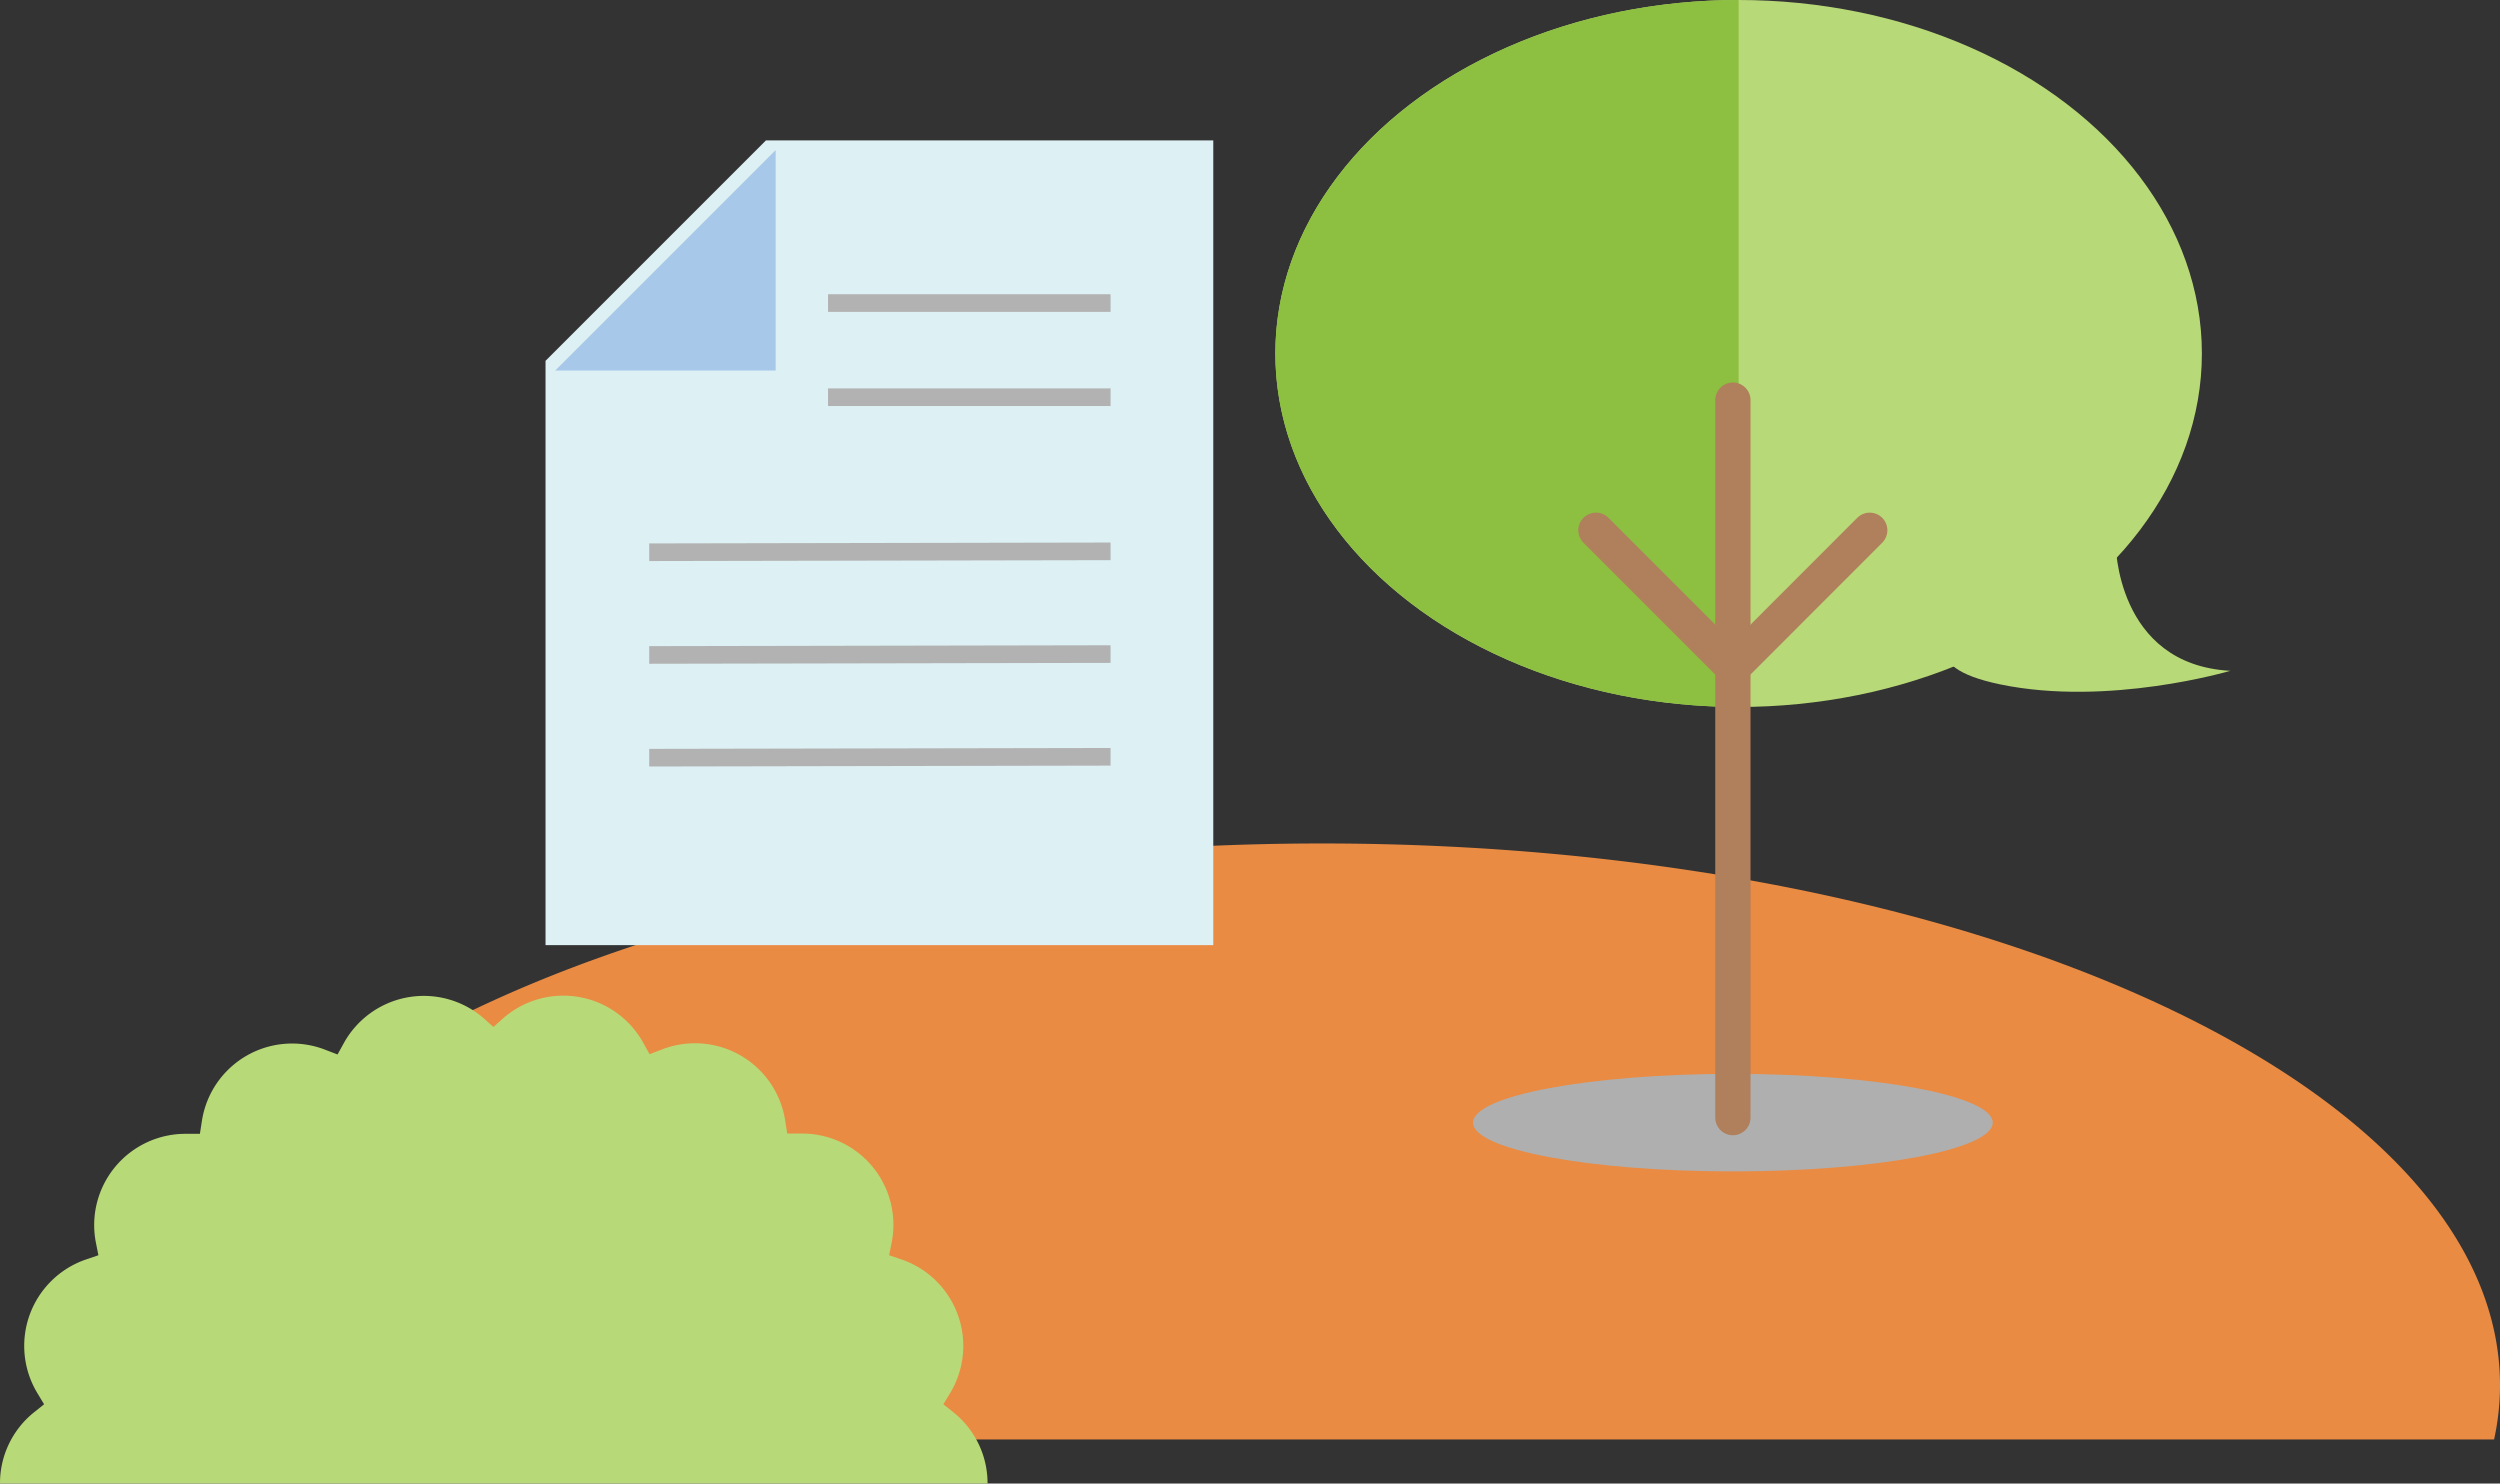
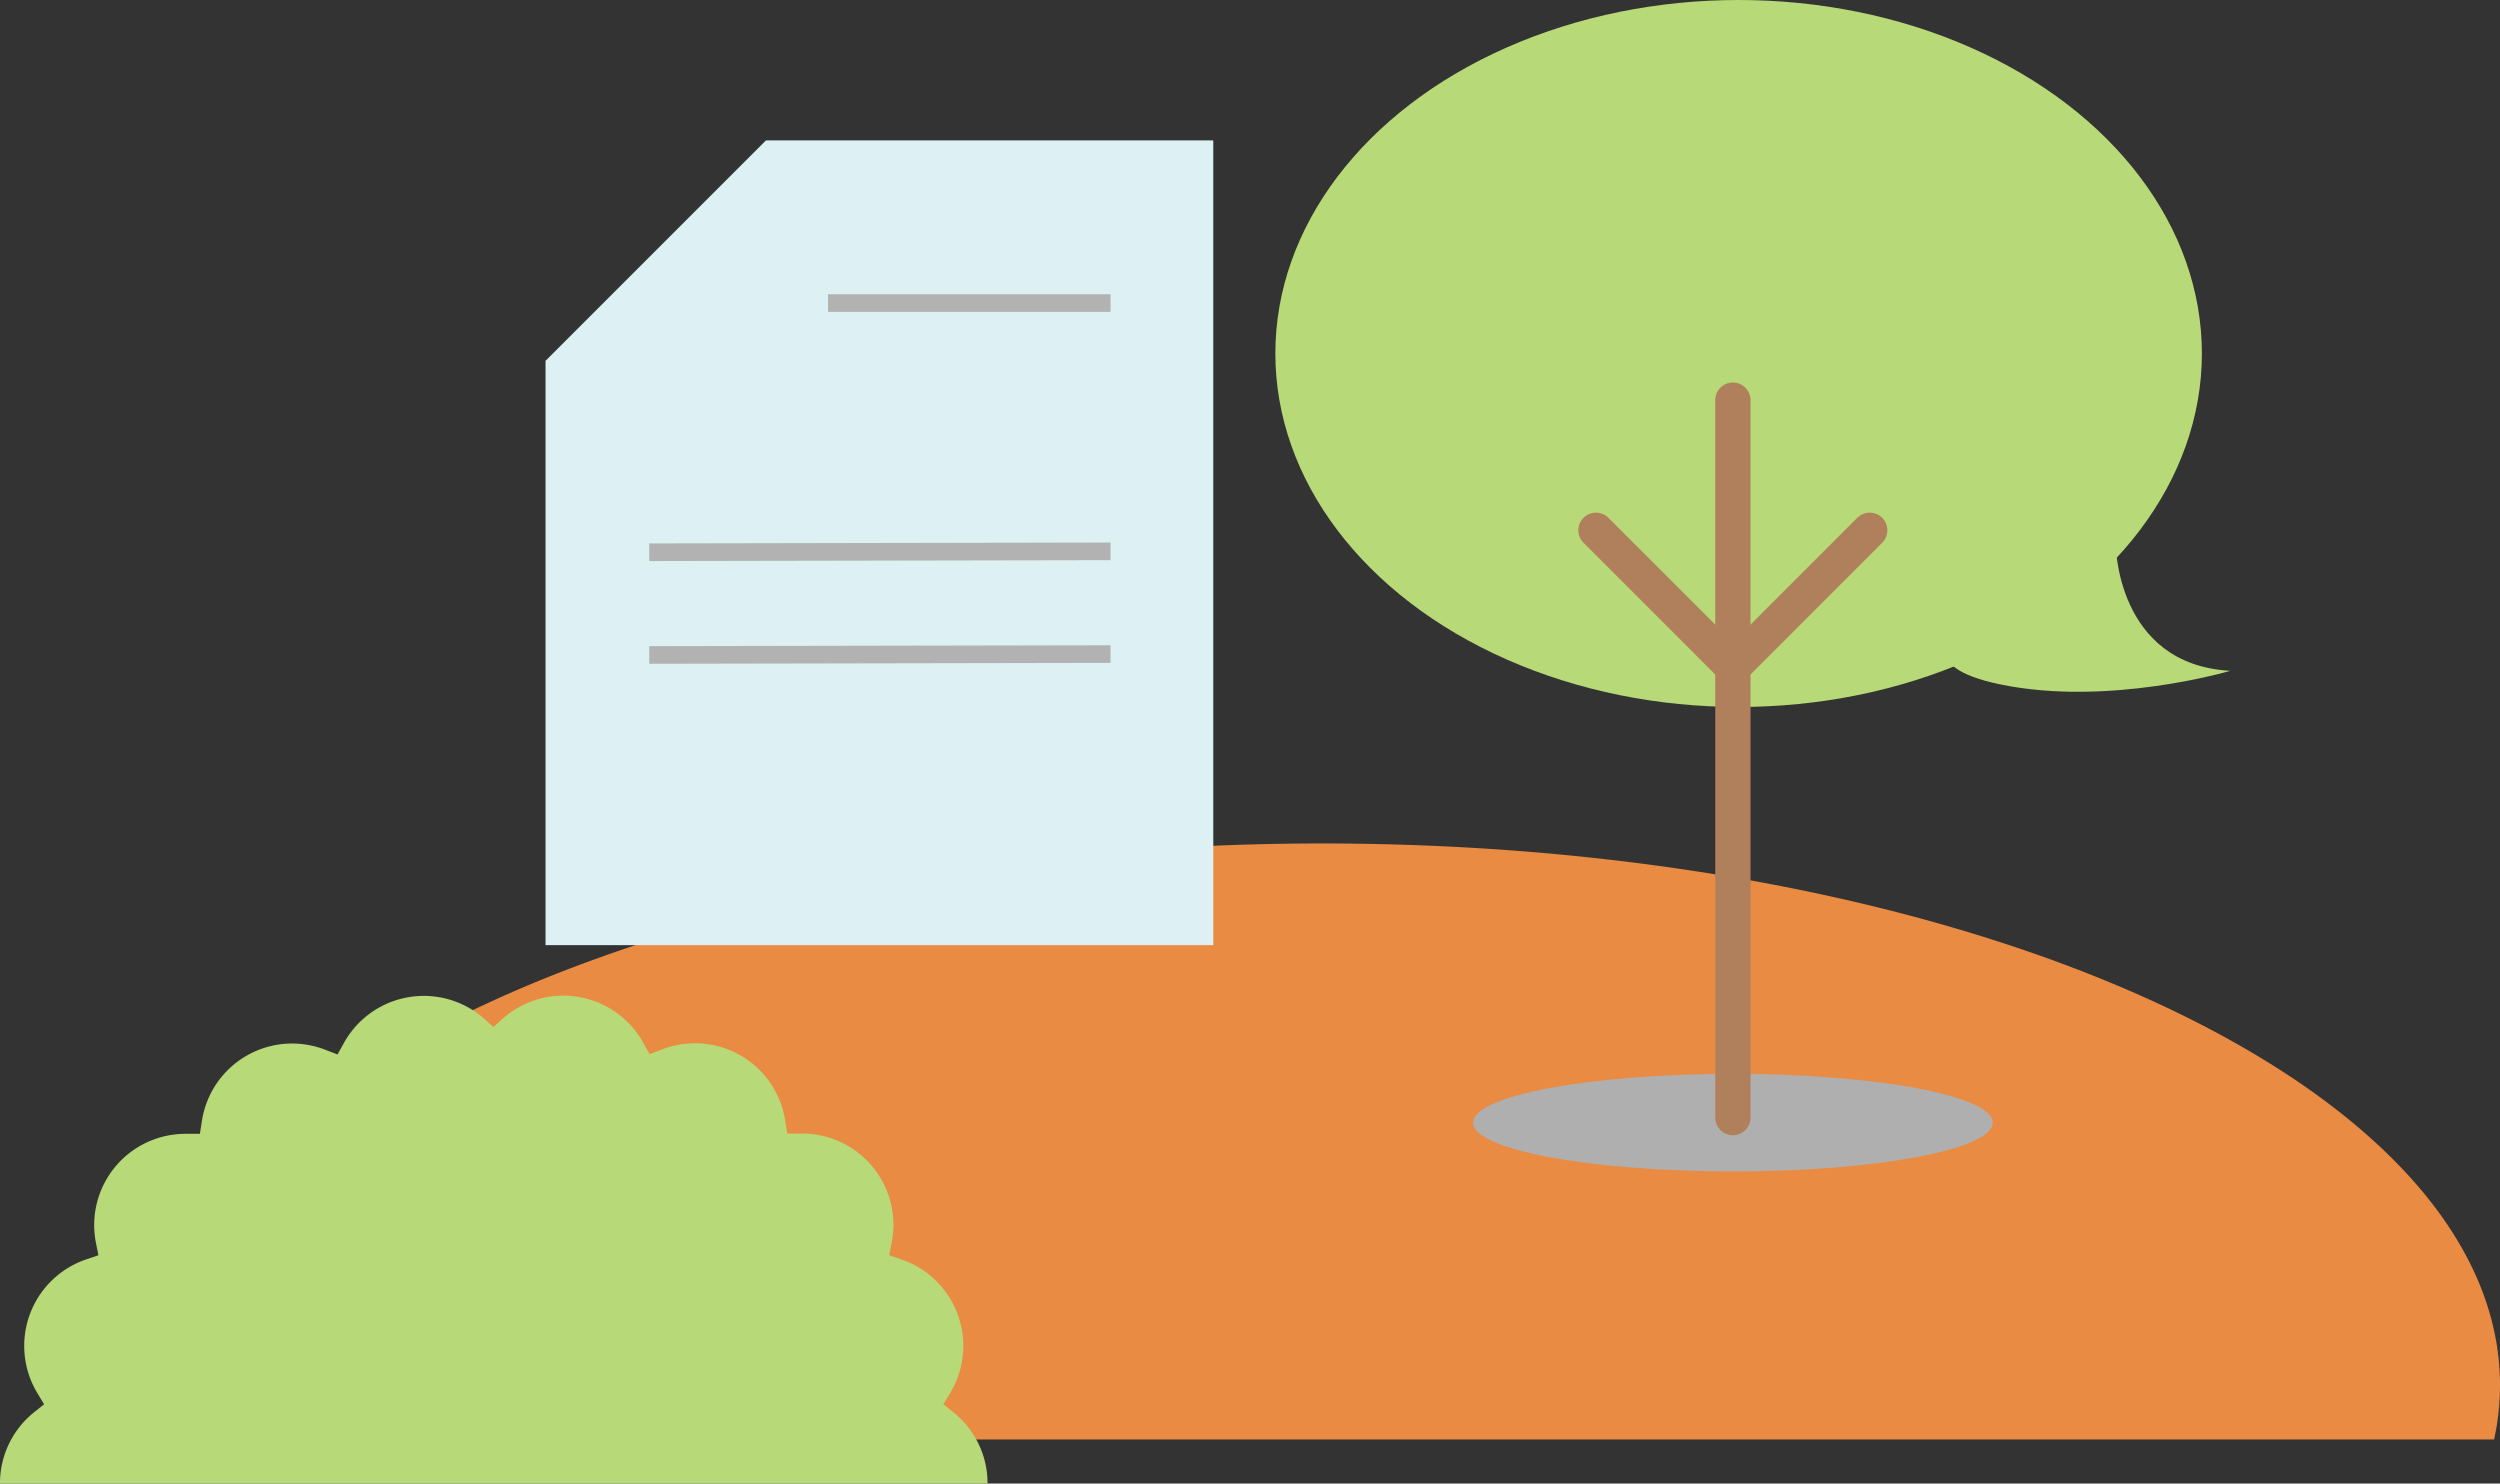
<svg xmlns="http://www.w3.org/2000/svg" viewBox="0 0 283.53 168.25">
  <rect x="0" y="0" width="283.53" height="168.25" fill="#333333" stroke="none" />
  <defs>
    <style>.cls-1{isolation:isolate;}.cls-2{fill:#e98b43;}.cls-3{fill:#afafaf;mix-blend-mode:multiply;}.cls-4{fill:#b8d977;}.cls-5{fill:#8dbf41;}.cls-6,.cls-9{fill:none;stroke-miterlimit:10;}.cls-6{stroke:#b07f5b;stroke-linecap:round;stroke-width:4px;}.cls-7{fill:#ddf0f3;}.cls-8{fill:#a8c8ea;}.cls-9{stroke:#b2b2b2;stroke-width:2px;}</style>
  </defs>
  <title>Risorsa 4</title>
  <g class="cls-1">
    <g id="Livello_2" data-name="Livello 2">
      <g id="servizi">
        <path class="cls-2" d="M282.86,163.25a28.8,28.8,0,0,0,.67-6.14c0-33.94-59.79-61.45-133.55-61.45S16.43,123.17,16.43,157.11a28.8,28.8,0,0,0,.67,6.14Z" />
        <ellipse class="cls-3" cx="196.53" cy="127.32" rx="29.47" ry="5.53" />
        <ellipse class="cls-4" cx="197.18" cy="40.09" rx="52.54" ry="40.09" />
-         <path class="cls-5" d="M197.18,0c-29,0-52.54,18-52.54,40.09s23.52,40.08,52.54,40.08Z" />
        <path class="cls-4" d="M239.94,61.63s0,13.73,13,14.45c0,0-13.8,4.09-26.08,1.54C207.27,73.56,239.94,61.63,239.94,61.63Z" />
        <line class="cls-6" x1="196.53" y1="45.38" x2="196.53" y2="126.75" />
        <line class="cls-6" x1="196.53" y1="75.67" x2="181" y2="60.14" />
        <line class="cls-6" x1="196.53" y1="75.67" x2="212.05" y2="60.14" />
        <path class="cls-4" d="M0,168.25H112a10.3,10.3,0,0,0-3.85-8.06l-1.16-.93.77-1.27a10.36,10.36,0,0,0-5.51-15.15l-1.41-.48.29-1.46a10.35,10.35,0,0,0-10.36-12.34l-1.49,0-.23-1.47a10.35,10.35,0,0,0-14-8.06l-1.38.53-.72-1.3a10.36,10.36,0,0,0-15.87-2.79l-1.12,1-1.12-1A10.36,10.36,0,0,0,39,118.29l-.72,1.3-1.38-.53a10.35,10.35,0,0,0-14,8.06l-.23,1.47-1.49,0A10.35,10.35,0,0,0,10.87,140.9l.29,1.46-1.41.48A10.36,10.36,0,0,0,4.24,158L5,159.26l-1.16.93A10.3,10.3,0,0,0,0,168.25Z" />
        <polygon class="cls-7" points="86.87 15.92 61.87 40.92 61.87 107.19 137.6 107.19 137.6 15.92 86.87 15.92" />
-         <polyline class="cls-8" points="87.97 17.02 87.97 42.02 62.97 42.02" />
        <line class="cls-9" x1="93.91" y1="34.37" x2="125.95" y2="34.37" />
-         <line class="cls-9" x1="93.91" y1="45.05" x2="125.95" y2="45.05" />
        <line class="cls-9" x1="73.63" y1="62.63" x2="125.95" y2="62.53" />
        <line class="cls-9" x1="73.63" y1="74.28" x2="125.95" y2="74.18" />
-         <line class="cls-9" x1="73.63" y1="85.93" x2="125.95" y2="85.83" />
      </g>
    </g>
  </g>
</svg>